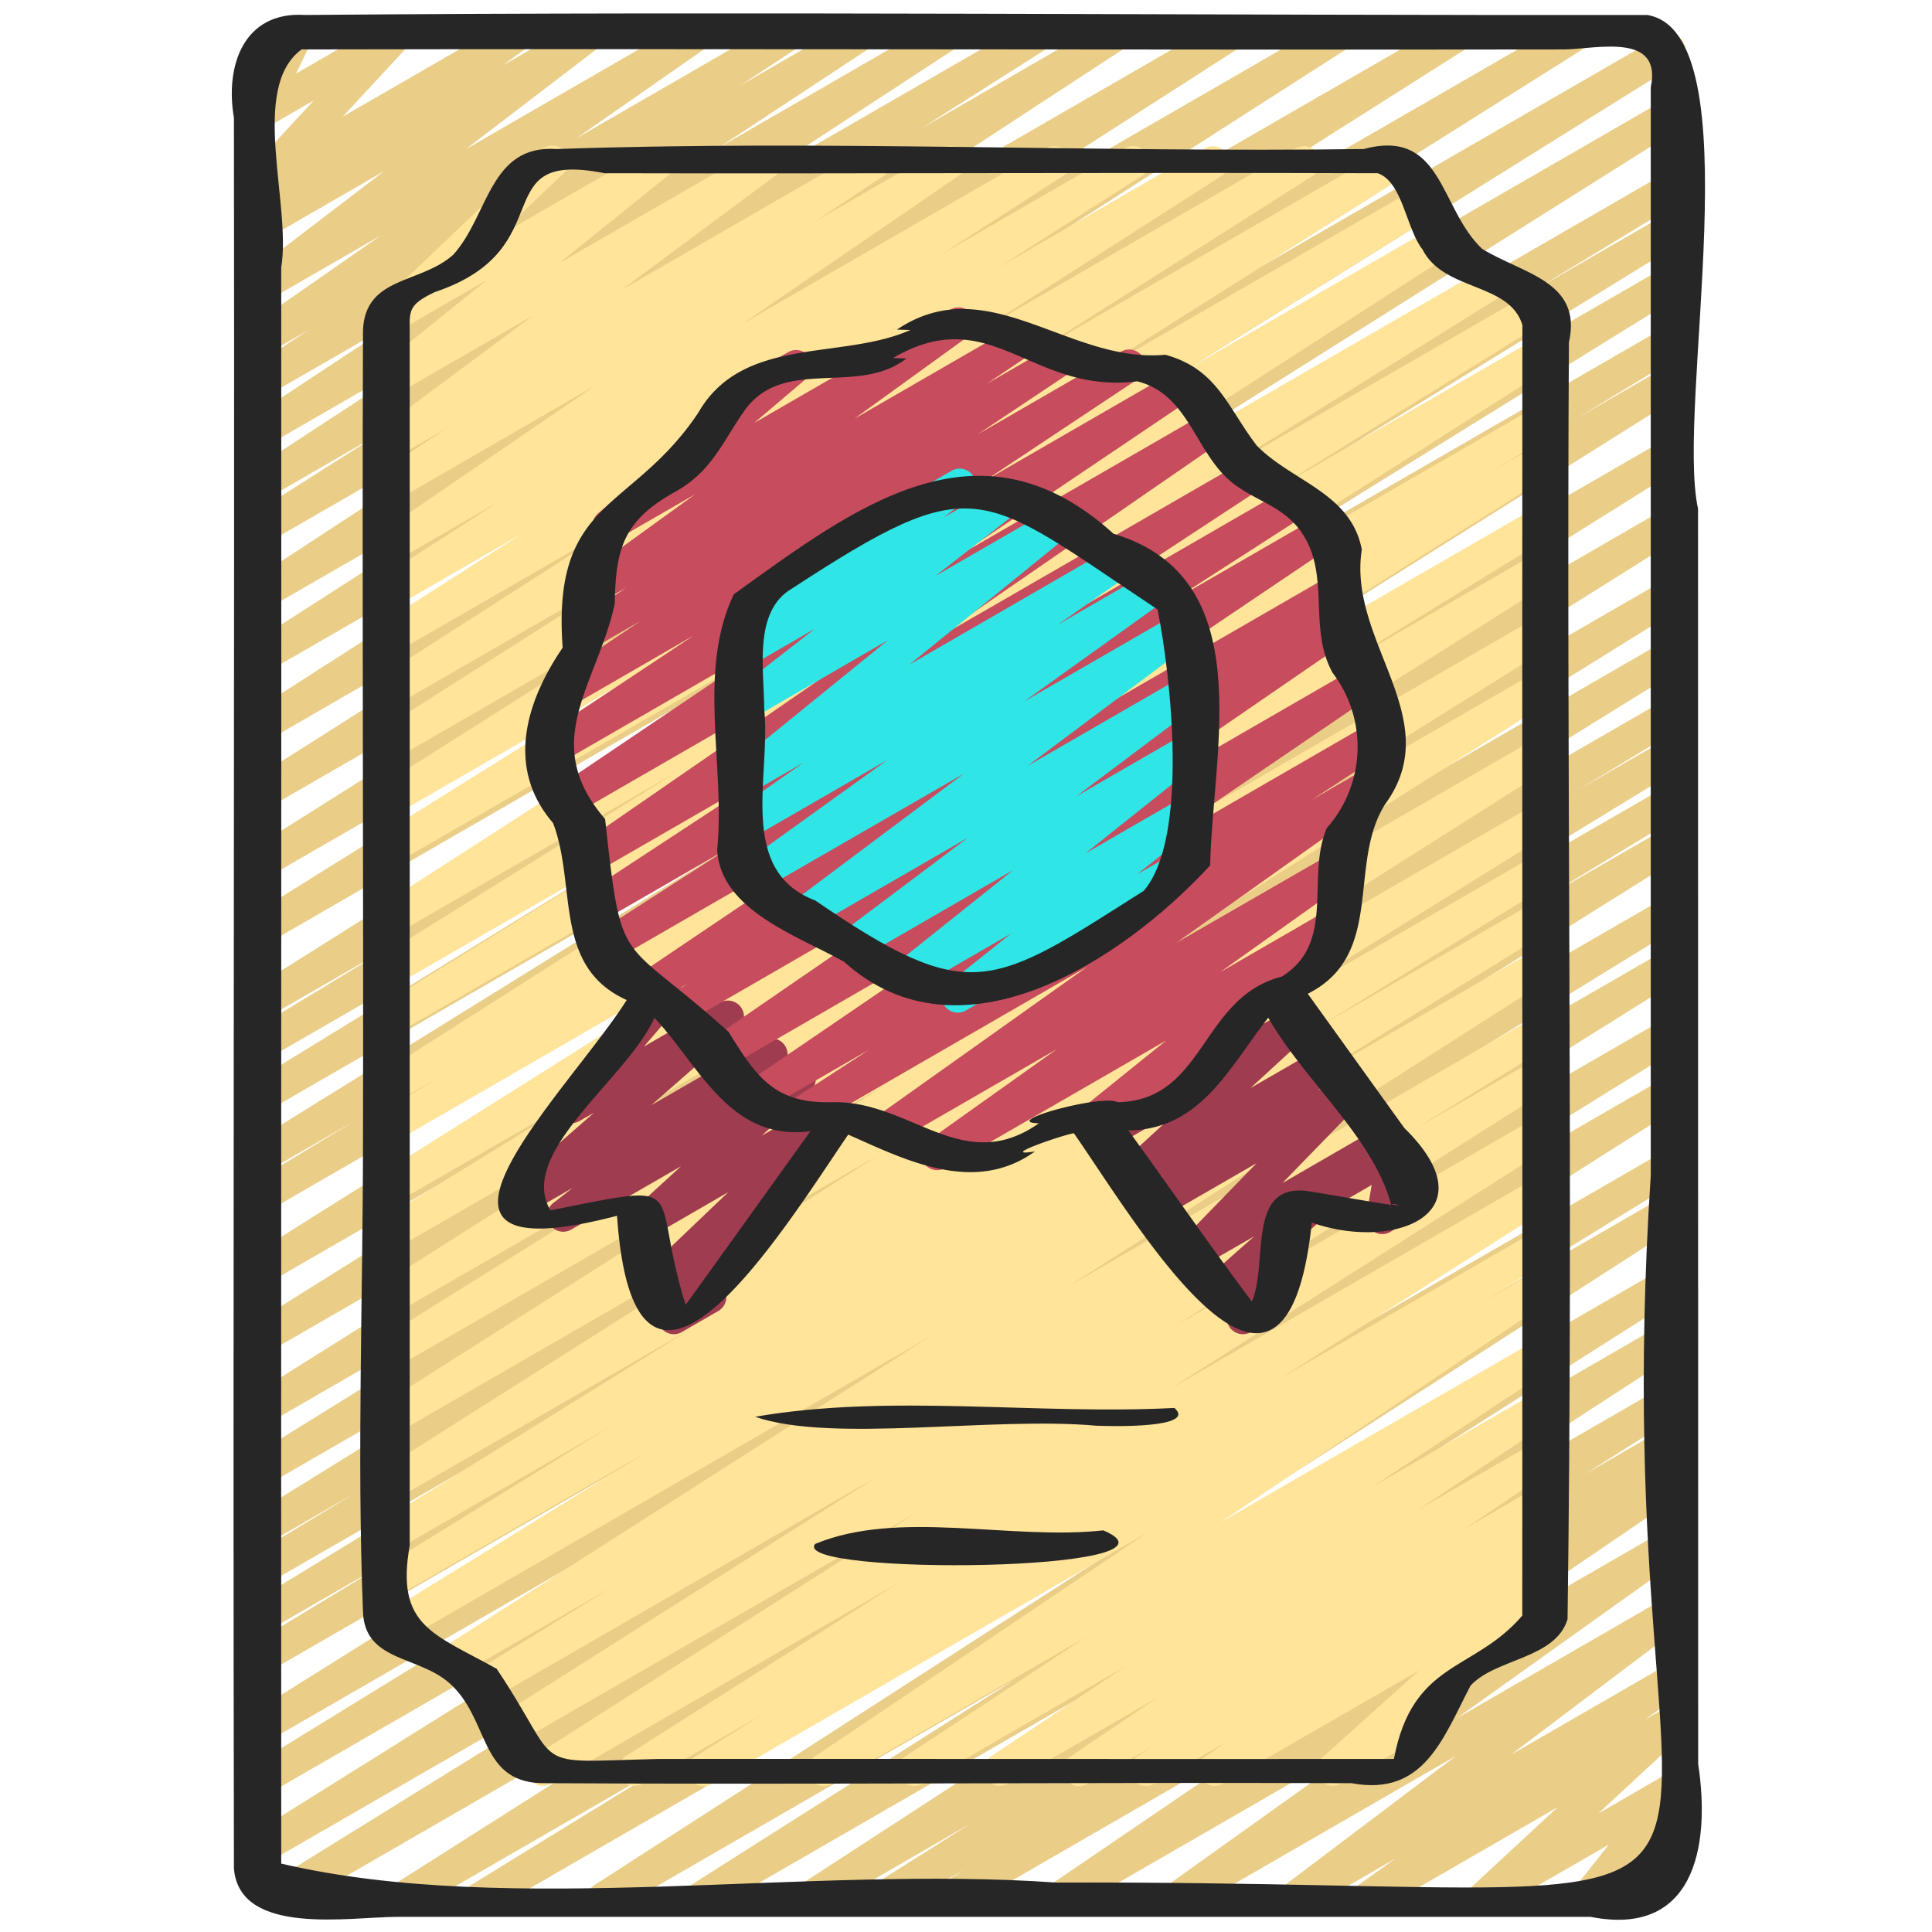
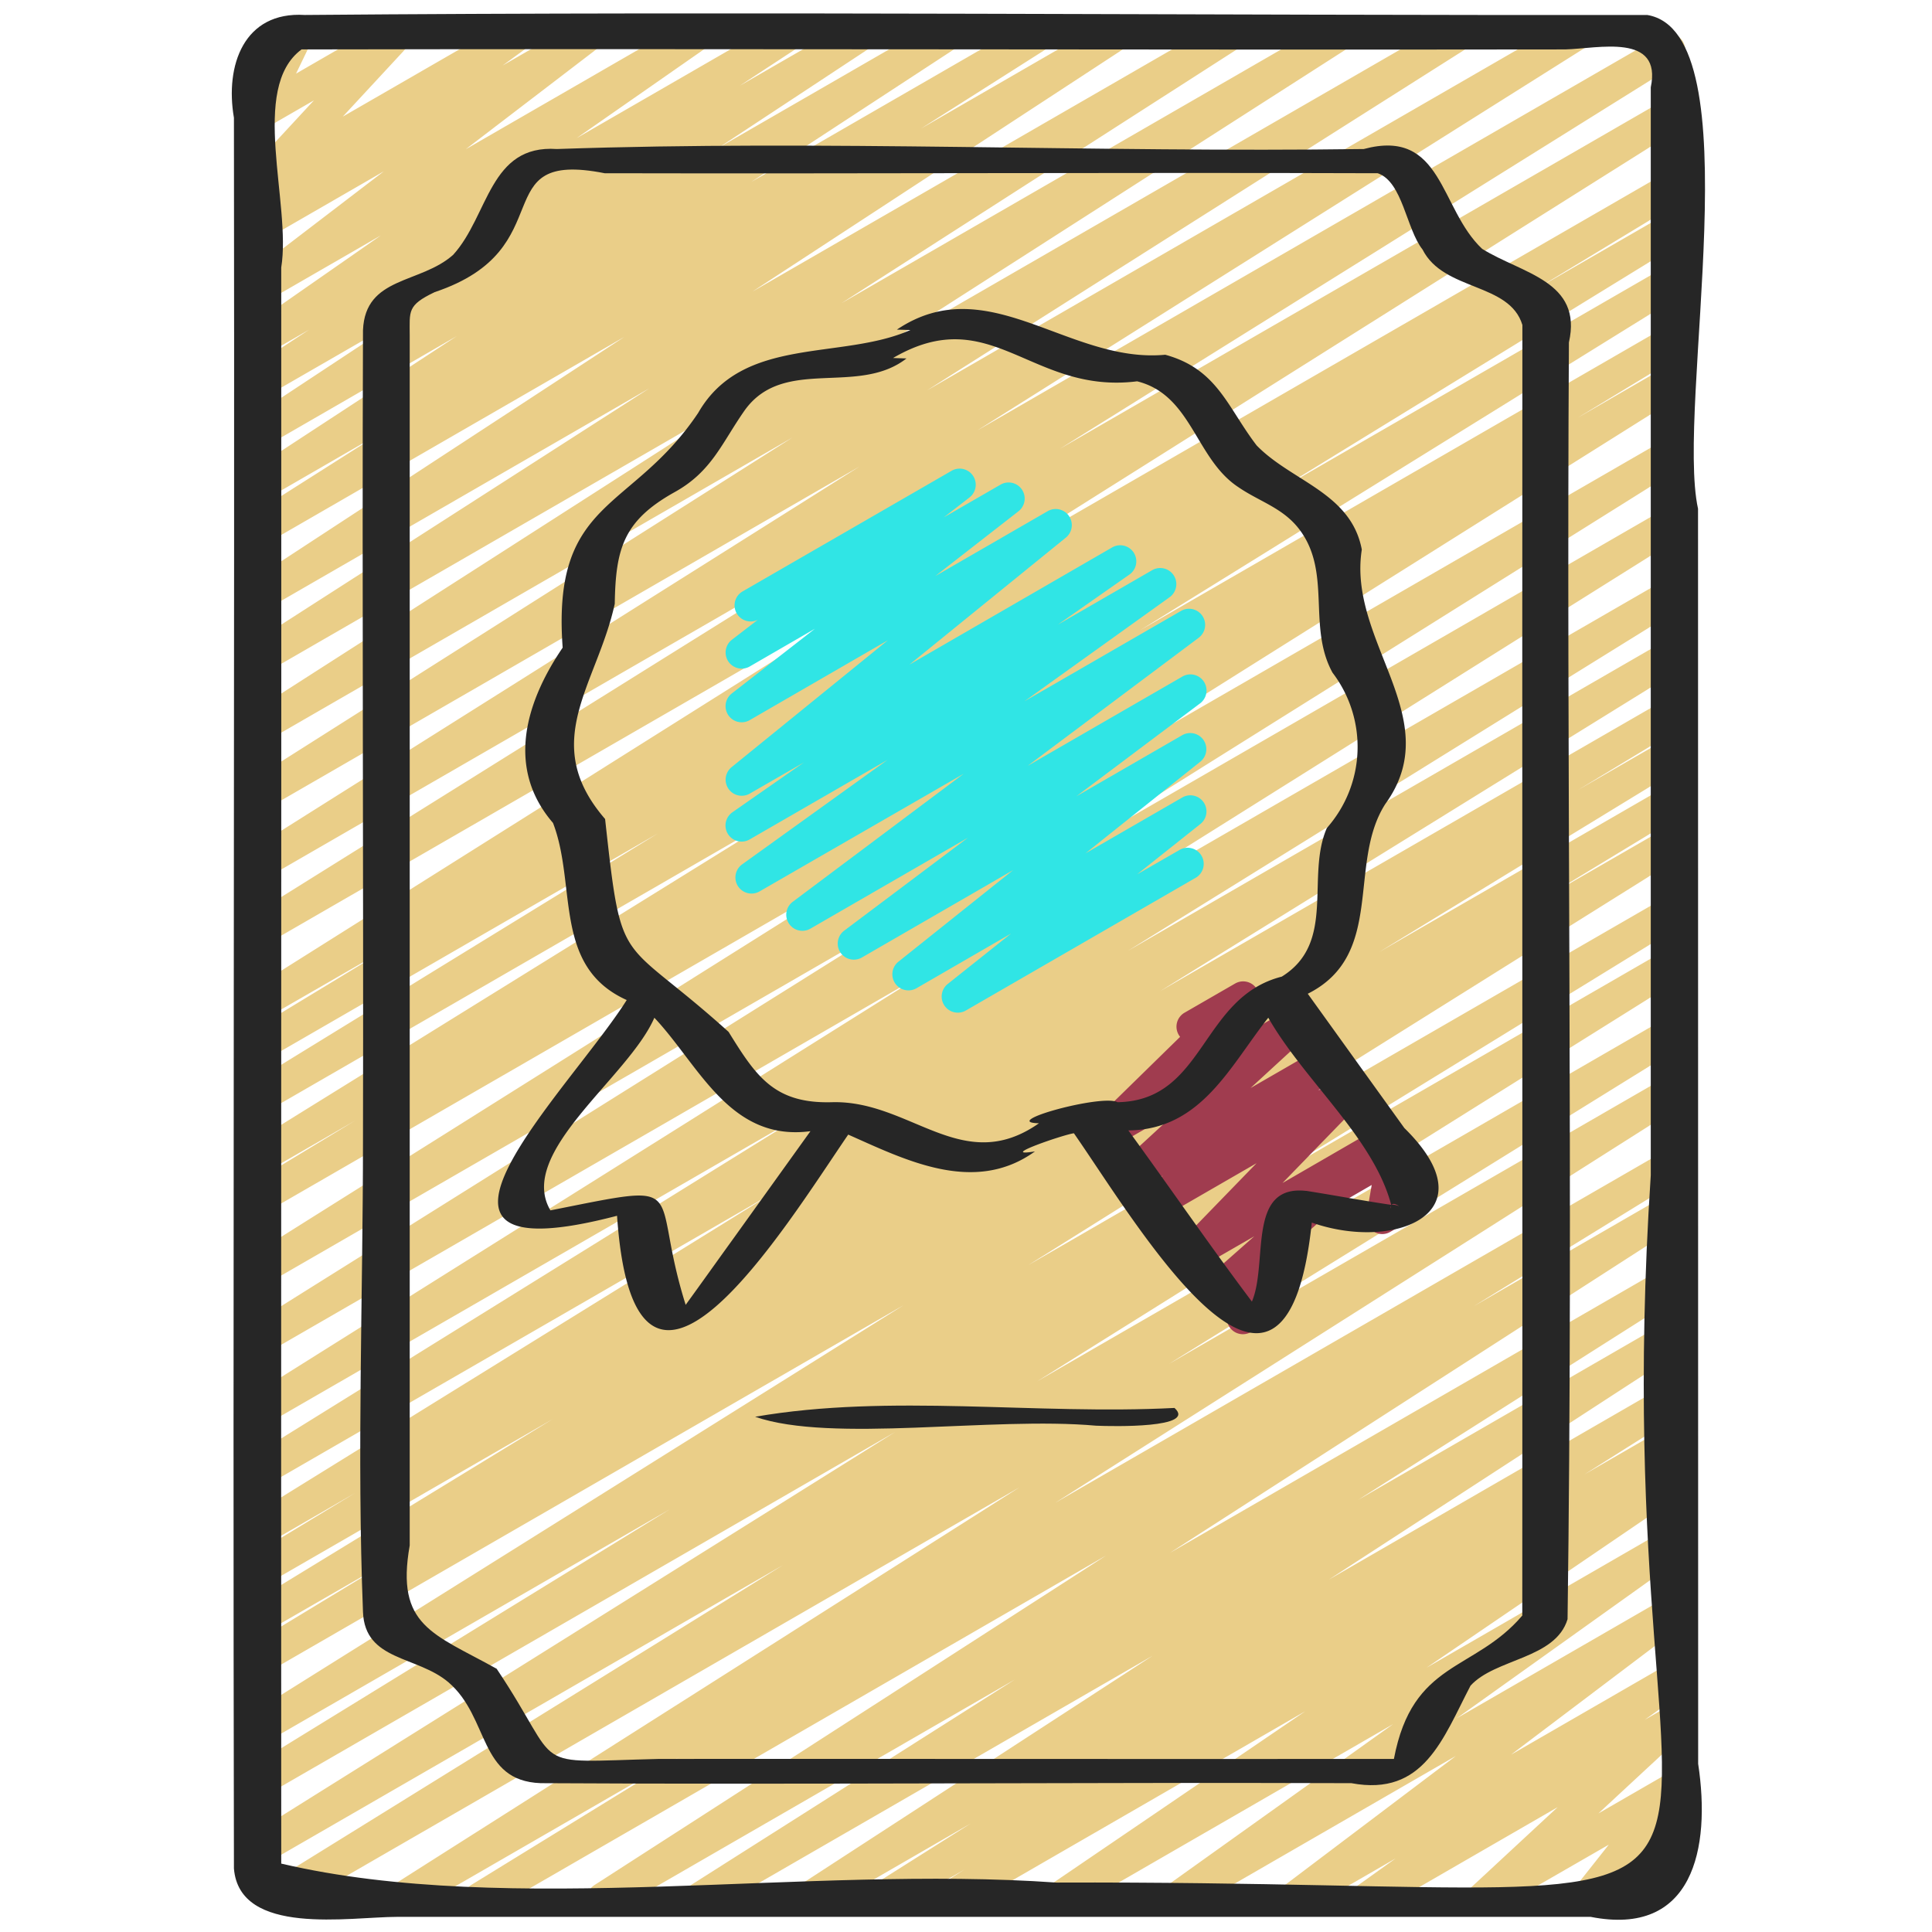
<svg xmlns="http://www.w3.org/2000/svg" id="Icons" height="512" viewBox="0 0 60 60" width="512">
  <path d="m29.448 59.47a.5.5 0 0 1 -.266-.923l.773-.487-2.327 1.34a.5.5 0 0 1 -.517-.855l3.039-1.918-4.8 2.773a.5.5 0 0 1 -.523-.851l10.969-7.129-13.826 7.98a.5.5 0 0 1 -.518-.854l10.066-6.387-12.544 7.241a.5.5 0 0 1 -.521-.852l15.9-10.241-19.211 11.093a.5.5 0 0 1 -.512-.858l6.476-3.983-8.387 4.841a.5.5 0 0 1 -.518-.854l19.459-12.355-22.76 13.141a.5.5 0 0 1 -.513-.857l15.929-9.869-16.036 9.258a.5.5 0 0 1 -.515-.856l20.035-12.536-19.52 11.27a.5.5 0 0 1 -.511-.858l13.038-8.015-12.527 7.231a.5.5 0 0 1 -.515-.857l20.3-12.711-19.785 11.423a.5.5 0 0 1 -.509-.86l4.405-2.671-3.9 2.248a.5.5 0 0 1 -.51-.859l9.4-5.742-8.886 5.129a.5.5 0 0 1 -.509-.86l3.259-1.975-2.75 1.591a.5.5 0 0 1 -.512-.857l16.191-10.023-15.679 9.052a.5.5 0 0 1 -.513-.857l17.207-10.678-16.694 9.637a.5.5 0 0 1 -.515-.856l20.935-13.139-20.42 11.79a.5.5 0 0 1 -.515-.856l20.353-12.747-19.838 11.453a.5.5 0 0 1 -.515-.856l21.289-13.376-20.774 11.993a.5.5 0 0 1 -.509-.861l3.259-1.975-2.75 1.589a.5.5 0 0 1 -.513-.858l16.816-10.425-16.303 9.413a.5.5 0 0 1 -.511-.859l12.666-7.78-12.155 7.02a.5.5 0 0 1 -.509-.86l4.464-2.708-3.955 2.279a.5.5 0 0 1 -.516-.855l21.81-13.731-21.294 12.294a.5.5 0 0 1 -.514-.856l19.2-11.985-18.686 10.787a.5.5 0 0 1 -.516-.856l18.929-11.921-18.413 10.631a.5.5 0 0 1 -.517-.854l16.847-10.677-16.33 9.428a.5.5 0 0 1 -.519-.854l15.472-9.917-14.953 8.633a.5.5 0 0 1 -.52-.854l12.407-7.965-11.887 6.862a.5.5 0 0 1 -.523-.852l11.633-7.607-11.11 6.414a.5.5 0 0 1 -.517-.855l4-2.539-3.483 2.012a.5.5 0 0 1 -.523-.85l6.428-4.206-5.905 3.409a.5.5 0 0 1 -.525-.847l4.763-3.143-4.238 2.443a.5.5 0 0 1 -.524-.851l1.844-1.21-1.32.761a.5.5 0 0 1 -.536-.843l4.085-2.847-3.549 2.048a.5.5 0 0 1 -.553-.83l4.193-3.207-3.64 2.1a.5.5 0 0 1 -.546-.835l.817-.6-.271.157a.5.5 0 0 1 -.617-.773l2.086-2.253-1.469.848a.5.5 0 0 1 -.7-.651l.541-1.114a.5.5 0 0 1 -.288-.931l1.161-.669a.5.5 0 0 1 .7.65l-.5 1.036 2.919-1.686a.5.5 0 0 1 .617.772l-2.085 2.25 5.239-3.022a.5.5 0 0 1 .546.835l-.821.6 2.491-1.435a.5.5 0 0 1 .553.83l-4.188 3.204 6.991-4.034a.5.5 0 0 1 .536.842l-4.082 2.846 6.39-3.688a.5.5 0 0 1 .524.85l-1.851 1.214 3.58-2.064a.5.5 0 0 1 .525.849l-4.764 3.141 6.916-3.99a.5.5 0 0 1 .524.85l-6.422 4.2 8.751-5.05a.5.5 0 0 1 .518.854l-4 2.54 5.876-3.394a.5.5 0 0 1 .523.849l-11.634 7.608 14.653-8.457a.5.5 0 0 1 .52.853l-12.407 7.964 15.276-8.817a.5.5 0 0 1 .52.853l-15.476 9.917 18.659-10.77a.5.5 0 0 1 .518.854l-16.843 10.672 19.968-11.526a.5.5 0 0 1 .517.855l-18.927 11.917 21.256-12.272a.5.5 0 0 1 .514.856l-19.2 11.983 18.806-10.854a.5.5 0 0 1 .516.855l-21.81 13.731 21.294-12.294a.5.5 0 0 1 .509.86l-4.5 2.727 3.987-2.3a.5.5 0 0 1 .511.858l-12.662 7.778 12.155-7.015a.5.5 0 0 1 .513.858l-16.816 10.424 16.3-9.412a.5.5 0 0 1 .509.861l-3.256 1.974 2.75-1.59a.5.5 0 0 1 .515.857l-21.289 13.378 20.774-11.993a.5.5 0 0 1 .515.856l-20.353 12.747 19.838-11.453a.5.5 0 0 1 .515.856l-20.927 13.133 20.412-11.781a.5.5 0 0 1 .513.858l-17.207 10.673 16.694-9.637a.5.5 0 0 1 .512.857l-16.207 10.032 15.7-9.06a.5.5 0 0 1 .509.86l-3.234 1.954 2.718-1.568a.5.5 0 0 1 .51.859l-9.4 5.741 8.89-5.131a.5.5 0 0 1 .509.86l-4.405 2.671 3.9-2.248a.5.5 0 0 1 .515.856l-20.3 12.711 19.783-11.422a.5.5 0 0 1 .511.859l-13.056 8.026 12.545-7.242a.5.5 0 0 1 .515.856l-20.027 12.535 19.512-11.27a.5.5 0 0 1 .513.857l-15.933 9.872 15.421-8.9a.5.5 0 0 1 .517.855l-19.465 12.356 18.947-10.939a.5.5 0 0 1 .511.859l-6.467 3.978 5.956-3.438a.5.5 0 0 1 .52.852l-15.908 10.245 15.388-8.884a.5.5 0 0 1 .517.854l-10.062 6.385 9.545-5.51a.5.5 0 0 1 .522.852l-10.972 7.132 10.45-6.034a.5.5 0 0 1 .516.856l-3.029 1.911 2.513-1.45a.5.5 0 0 1 .516.855l-.773.488.257-.148a.5.5 0 0 1 .531.846l-7.951 5.414 7.42-4.284a.5.5 0 0 1 .541.84l-7.024 5.015 6.483-3.742a.5.5 0 0 1 .551.832l-5.343 4.037 4.792-2.766a.5.5 0 0 1 .541.838l-1.183.847.642-.37a.5.5 0 0 1 .59.8l-2.67 2.476 2.08-1.2a.5.5 0 0 1 .642.742l-1.085 1.373.443-.254a.5.5 0 0 1 .5.865l-2.7 1.56a.5.5 0 0 1 -.643-.742l1.085-1.373-3.668 2.112a.5.5 0 0 1 -.59-.8l2.669-2.476-5.673 3.276a.5.5 0 0 1 -.541-.839l1.183-.846-2.92 1.685a.5.5 0 0 1 -.552-.832l5.344-4.036-8.434 4.868a.5.5 0 0 1 -.541-.839l7.026-5.017-10.146 5.856a.5.5 0 0 1 -.531-.845l7.949-5.411-10.837 6.256a.5.5 0 0 1 -.252.07z" fill="#eace88" />
-   <path d="m21.863 55.47a.5.5 0 0 1 -.264-.924l2.093-1.31-3.753 2.164a.5.5 0 0 1 -.518-.854l8.446-5.368-10.767 6.222a.5.5 0 0 1 -.519-.854l11.9-7.585-12.419 7.166a.5.5 0 0 1 -.518-.855l11.7-7.416-11.971 6.912a.5.5 0 0 1 -.512-.859l4.276-2.64-4.71 2.718a.5.5 0 0 1 -.519-.854l15.072-9.625-16.468 9.507a.5.5 0 0 1 -.514-.858l8.177-5.057-7.795 4.5a.5.5 0 0 1 -.512-.859l7.173-4.429-6.661 3.84a.5.5 0 0 1 -.513-.857l9.747-6.057-9.234 5.33a.5.5 0 0 1 -.517-.854l15.527-9.844-15.01 8.666a.5.5 0 0 1 -.517-.854l15.817-10.04-15.3 8.833a.5.5 0 0 1 -.514-.857l11.3-7.052-10.786 6.225a.5.5 0 0 1 -.517-.855l15.249-9.655-14.732 8.505a.5.5 0 0 1 -.512-.858l6.838-4.22-6.326 3.652a.5.5 0 0 1 -.516-.855l14.177-8.938-13.661 7.887a.5.5 0 0 1 -.51-.859l1.867-1.141-1.357.782a.5.5 0 0 1 -.518-.854l16.329-10.389-15.811 9.128a.5.5 0 0 1 -.513-.857l8.612-5.337-8.099 4.673a.5.5 0 0 1 -.514-.858l9.29-5.79-8.776 5.069a.5.5 0 0 1 -.52-.853l15.6-10.053-15.076 8.7a.5.5 0 0 1 -.514-.856l7.743-4.837-7.233 4.178a.5.5 0 0 1 -.517-.856l10.517-6.656-10 5.773a.5.5 0 0 1 -.518-.855l8.622-5.478-8.1 4.677a.5.5 0 0 1 -.519-.853l7.531-4.828-7.016 4.047a.5.5 0 0 1 -.519-.853l4.467-2.855-3.948 2.279a.5.5 0 0 1 -.521-.853l3.778-2.438-3.257 1.88a.5.5 0 0 1 -.532-.845l6.736-4.612-6.2 3.581a.5.5 0 0 1 -.527-.849l2.113-1.406-1.59.918a.5.5 0 0 1 -.548-.834l4.829-3.587-4.281 2.467a.5.5 0 0 1 -.563-.823l3.416-2.753-2.853 1.647a.5.5 0 0 1 -.594-.8l3.836-3.657a.5.5 0 0 1 .214-.62l1.156-.658a.5.5 0 0 1 .594.8l-2.086 1.977 4.819-2.777a.5.5 0 0 1 .563.822l-3.418 2.752 6.2-3.576a.5.5 0 0 1 .547.834l-4.827 3.584 7.653-4.416a.5.5 0 0 1 .527.848l-2.122 1.411 3.918-2.259a.5.5 0 0 1 .532.844l-6.738 4.615 9.456-5.459a.5.5 0 0 1 .521.852l-3.772 2.433 5.694-3.285a.5.5 0 0 1 .52.853l-4.473 2.859 6.431-3.712a.5.5 0 0 1 .519.853l-7.532 4.828 9.843-5.681a.5.5 0 0 1 .518.854l-8.615 5.475 10.917-6.3a.5.5 0 0 1 .518.855l-10.515 6.649 10.853-6.265a.5.5 0 0 1 .514.857l-7.74 4.835 7.854-4.535a.5.5 0 0 1 .521.853l-15.6 10.054 16.714-9.651a.5.5 0 0 1 .515.858l-9.3 5.793 10.2-5.888a.5.5 0 0 1 .514.857l-8.6 5.33 8.186-4.725a.5.5 0 0 1 .518.854l-16.324 10.389 15.811-9.128a.5.5 0 0 1 .51.859l-1.866 1.141 1.356-.782a.5.5 0 0 1 .516.855l-14.177 8.938 13.661-7.887a.5.5 0 0 1 .512.859l-6.838 4.219 6.326-3.652a.5.5 0 0 1 .517.855l-15.249 9.655 14.732-8.505a.5.5 0 0 1 .514.856l-11.3 7.052 10.786-6.225a.5.5 0 0 1 .517.855l-15.817 10.04 15.3-8.833a.5.5 0 0 1 .517.854l-15.527 9.844 15.01-8.666a.5.5 0 0 1 .513.858l-9.747 6.056 9.234-5.33a.5.5 0 0 1 .512.859l-7.173 4.429 6.661-3.846a.5.5 0 0 1 .513.858l-8.177 5.063 7.664-4.424a.5.5 0 0 1 .519.854l-15.07 9.624 14.551-8.4a.5.5 0 0 1 .512.858l-4.265 2.635 3.753-2.167a.5.5 0 0 1 .517.854l-11.713 7.424 11.196-6.458a.5.5 0 0 1 .518.855l-11.894 7.576 11.376-6.568a.5.5 0 0 1 .518.855l-8.456 5.374 7.938-4.582a.5.5 0 0 1 .514.856l-2.091 1.309 1.577-.91a.5.5 0 0 1 .529.848l-10.349 6.969 9.82-5.672a.5.5 0 0 1 .525.85l-5.639 3.723 5.114-2.953a.5.5 0 0 1 .527.849l-4.2 2.806 3.673-2.12a.5.5 0 0 1 .53.846l-2.732 1.847 2.2-1.271a.5.5 0 0 1 .529.847l-.48.323a.5.5 0 0 1 .487.869l-.65.452.114-.065a.5.5 0 0 1 .584.8l-3.736 3.354a.5.5 0 0 1 .061.9l-3 1.734a.5.5 0 0 1 -.584-.8l3.034-2.726-6.117 3.525a.5.5 0 0 1 -.536-.842l.648-.453-2.243 1.3a.5.5 0 0 1 -.529-.847l.452-.3-2 1.152a.5.5 0 0 1 -.53-.846l2.733-1.847-4.662 2.683a.5.5 0 0 1 -.527-.848l4.2-2.808-6.331 3.656a.5.5 0 0 1 -.526-.849l5.632-3.718-7.911 4.567a.5.5 0 0 1 -.529-.847l10.356-6.971-13.544 7.818a.5.5 0 0 1 -.25.07z" fill="#ffe499" />
-   <path d="m20.93 41.435a.5.5 0 0 1 -.365-.842l.5-.533-.511.294a.5.5 0 0 1 -.595-.793l2.659-2.538-2.4 1.388a.5.5 0 0 1 -.588-.8l1.518-1.391-3.407 1.966a.5.5 0 0 1 -.555-.829l.6-.467-1.473.85a.5.5 0 0 1 -.58-.808l2.713-2.375-.446.256a.5.5 0 0 1 -.631-.757l2.1-2.466a.5.5 0 0 1 .2-.657l.787-.455a.5.5 0 0 1 .631.756l-1.087 1.266 2.36-1.362a.5.5 0 0 1 .579.808l-2.715 2.378 3.487-2.012a.5.5 0 0 1 .556.828l-.606.467.927-.534a.5.5 0 0 1 .588.8l-1.516 1.394 2.075-1.2a.5.5 0 0 1 .595.794l-2.712 2.588a.5.5 0 0 1 .492.825l-1.631 1.739.011.018a.5.5 0 0 1 -.182.683l-1.128.651a.49.49 0 0 1 -.25.07z" fill="#a03c4f" />
  <path d="m42.93 38.325a.5.5 0 0 1 -.493-.586l.163-.939-1.866 1.08a.5.5 0 0 1 -.5-.865l2.791-1.615a.5.5 0 0 1 .743.519l-.163.935.083-.047a.5.5 0 1 1 .5.865l-1.008.583a.5.5 0 0 1 -.25.07z" fill="#a03c4f" />
  <path d="m38.6 41.435a.5.5 0 0 1 -.427-.761l.213-.348-.353.2a.5.5 0 0 1 -.581-.807l1.5-1.325-1.736 1a.5.5 0 0 1 -.609-.781l2.416-2.489-2.945 1.7a.5.5 0 0 1 -.566-.82l.606-.494-.7.4a.5.5 0 0 1 -.589-.8l1.831-1.684-2.144 1.238a.5.5 0 0 1 -.6-.789l2.733-2.675a.427.427 0 0 1 -.045-.066.5.5 0 0 1 .182-.683l1.574-.908a.5.5 0 0 1 .6.789l-1.535 1.508 2.654-1.532a.5.5 0 0 1 .589.8l-1.831 1.682 2.141-1.235a.5.5 0 0 1 .566.82l-.607.495.7-.4a.5.5 0 0 1 .608.781l-2.416 2.489 2.939-1.7a.5.5 0 0 1 .581.808l-3.118 2.752a.5.5 0 0 1 .035.57l-.454.741a.489.489 0 0 1 .212.2.5.5 0 0 1 -.182.683l-.99.572a.5.5 0 0 1 -.252.069z" fill="#a03c4f" />
-   <path d="m29.105 36.34a.5.5 0 0 1 -.29-.907l4-2.847-4.964 2.865a.5.5 0 0 1 -.54-.84l6.453-4.586-8.741 5.047a.5.5 0 0 1 -.523-.851l2.5-1.627-3.4 1.959a.5.5 0 0 1 -.532-.846l7.955-5.422-8.562 4.944a.5.5 0 0 1 -.533-.845l8.946-6.15-9.522 5.5a.5.5 0 0 1 -.518-.854l.537-.342-1.062.613a.5.5 0 0 1 -.53-.847l9.183-6.188-9.962 5.749a.5.5 0 0 1 -.521-.853l4.2-2.7-4.061 2.343a.5.5 0 0 1 -.524-.85l5.95-3.905-5.424 3.128a.5.5 0 0 1 -.534-.843l9.165-6.323-9.38 5.415a.5.5 0 0 1 -.529-.847l7.215-4.864-7.257 4.189a.5.5 0 0 1 -.527-.849l4.772-3.171-3.919 2.265a.5.5 0 0 1 -.527-.849l2.8-1.871-1.313.758a.5.5 0 0 1 -.529-.848l1.4-.945-.861.5a.5.5 0 0 1 -.543-.838l3.532-2.554-2.435 1.402a.5.5 0 0 1 -.574-.814l3.577-3.041c-.007-.01-.014-.022-.021-.034a.5.5 0 0 1 .182-.682l2.163-1.248a.5.5 0 0 1 .574.813l-1.631 1.387 6.1-3.523a.5.5 0 0 1 .543.838l-3.532 2.555 4.981-2.875a.5.5 0 0 1 .529.848l-1.4.944 2-1.155a.5.5 0 0 1 .527.848l-2.81 1.877 4.46-2.574a.5.5 0 0 1 .527.849l-4.771 3.17 5.926-3.421a.5.5 0 0 1 .529.847l-7.211 4.861 7.718-4.455a.5.5 0 0 1 .534.843l-9.161 6.32 9.769-5.64a.5.5 0 0 1 .524.851l-5.962 3.913 6.851-3.957a.5.5 0 0 1 .52.853l-4.195 2.7 4.53-2.615a.5.5 0 0 1 .53.848l-9.176 6.187 9.113-5.26a.5.5 0 0 1 .518.854l-.535.341a.5.5 0 0 1 .524.849l-8.95 6.151 9.157-5.287a.5.5 0 0 1 .531.845l-7.953 5.421 8-4.62a.5.5 0 0 1 .522.852l-2.494 1.624 1.712-.989a.5.5 0 0 1 .54.84l-6.456 4.588 4.828-2.782a.5.5 0 0 1 .54.84l-4 2.849 3.412-1.97a.5.5 0 0 1 .564.822l-3.648 2.94a.482.482 0 0 1 .182.182.5.5 0 0 1 -.182.683l-3.823 2.206a.5.5 0 0 1 -.563-.822l2.38-1.918-6.868 3.964a.493.493 0 0 1 -.246.064z" fill="#c74c5e" />
  <path d="m29.744 31.449a.5.5 0 0 1 -.311-.891l1.967-1.566-2.94 1.7a.5.5 0 0 1 -.562-.823l3.567-2.848-4.7 2.716a.5.5 0 0 1 -.551-.832l3.846-2.889-4.892 2.824a.5.5 0 0 1 -.55-.833l5.313-3.979-6.341 3.655a.5.5 0 0 1 -.542-.839l4.512-3.244-4.28 2.47a.5.5 0 0 1 -.536-.843l2.221-1.549-1.685.971a.5.5 0 0 1 -.565-.82l4.86-3.946-4.295 2.483a.5.5 0 0 1 -.557-.827l2.585-2.013-2.028 1.174a.5.5 0 0 1 -.554-.829l.81-.624a.5.5 0 0 1 -.474-.88l6.495-3.749a.5.5 0 0 1 .554.829l-.8.62 1.761-1.016a.5.5 0 0 1 .558.827l-2.583 2.012 3.491-2.016a.5.5 0 0 1 .566.82l-4.86 3.946 6.296-3.64a.5.5 0 0 1 .536.843l-2.225 1.557 2.93-1.692a.5.5 0 0 1 .542.839l-4.509 3.233 4.863-2.807a.5.5 0 0 1 .55.833l-5.313 3.979 4.806-2.774a.5.5 0 0 1 .667.157.5.5 0 0 1 -.116.675l-3.842 2.886 3.291-1.9a.5.5 0 0 1 .561.823l-3.568 2.848 3.007-1.735a.5.5 0 0 1 .561.824l-1.967 1.564 1.3-.747a.5.5 0 1 1 .5.865l-7.115 4.109a.491.491 0 0 1 -.255.069z" fill="#30e5e5" />
  <g fill="#262626">
-     <path d="m37.582 26.876c.08-3.626 1.544-8.935-3-10.3-4.189-3.787-8.025-.831-11.791 1.879-1.152 2.385-.257 5.36-.519 7.941.1 1.878 2.542 2.686 3.939 3.471 3.634 3.283 8.689-.081 11.371-2.991zm-2.063.79c-4.734 3.006-5.383 3.6-10.2.3-2.451-.933-1.367-3.9-1.586-5.94 0-1.207-.354-3.04.862-3.748 5.747-3.752 5.806-3.034 11.354.649.421 2.091.973 7.113-.43 8.739z" />
    <path d="m52.734 15.8c-.7-3.186 1.742-14.783-1.577-15.335-13.884.017-27.8-.118-41.692 0-1.89-.118-2.481 1.567-2.2 3.193.025 18.121-.037 36.262 0 54.372.175 2.113 3.6 1.5 5.065 1.5h37.07c3.173.626 3.739-2.111 3.338-4.753zm-19.928 42.665c-7.781-.549-16.948 1.079-24.072-.589-.009-16.5.007-33.052 0-49.568.321-1.977-1-5.57.631-6.773 13.059-.027 26.169.019 39.245 0 1.02-.026 3.013-.524 2.656 1.178v33.787c-1.687 25.711 7.819 21.872-18.46 21.965z" />
    <path d="m48.724 10.635c.432-1.908-1.458-2.136-2.695-2.907-1.327-1.246-1.218-3.759-3.676-3.1-8.344.116-16.722-.288-25.059 0-2.1-.145-2.111 2.066-3.221 3.286-1.02.91-2.729.66-2.8 2.339-.031 8.372.019 16.751 0 25.126 0 4.882-.191 9.805 0 14.684.059 1.53 1.683 1.351 2.659 2.186 1.278 1.1.924 3.058 2.861 3.129 8.389.048 16.784-.03 25.175 0 2.252.422 2.843-1.387 3.7-3.027.766-.847 2.641-.828 3.014-2.066.18-13.174-.039-26.445.042-39.65zm-1.448 39.538c-1.5 1.756-3.406 1.384-3.987 4.452-7.571.007-15.219-.005-22.816 0-4.18.1-2.907.4-5.049-2.8-1.968-1.095-3.143-1.323-2.7-3.83q0-18.794 0-37.587c0-.747-.083-.926.776-1.336 4.03-1.348 1.511-4.437 5.279-3.692 7.992.018 16.054-.027 24.009 0 .774.267.883 1.73 1.391 2.37.656 1.3 2.7 1.016 3.1 2.342-.01 13.351.007 26.741-.003 40.081z" />
    <path d="m43.614 35.033-3-4.171c2.419-1.213 1.221-4.045 2.409-5.895 1.925-2.654-1.18-5.032-.731-7.9-.334-1.766-2.182-2.115-3.267-3.235-.912-1.192-1.217-2.371-2.837-2.815-3 .284-5.506-2.68-8.335-.78l.42.012c-2.151.951-5.206.16-6.591 2.575-2.071 3.091-4.55 2.636-4.208 7.29-1.137 1.668-1.779 3.729-.3 5.443.746 1.937-.016 4.462 2.289 5.5-1.759 2.791-7.865 8.675-.3 6.7.55 8.018 5.209.359 7.179-2.521 1.763.78 3.912 1.884 5.8.522-1.219.2.912-.53 1.209-.563 1.957 2.807 6.557 10.7 7.388 2.773 2.55.901 5.583-.276 2.875-2.935zm-20.86 3.462c-.488.675-.97 1.355-1.46 2.028-1.164-3.695.312-3.829-4.2-2.934-1.059-1.792 2.422-4.125 3.228-5.982 1.386 1.469 2.338 3.856 4.847 3.523zm9.512-3.611c-2.375 1.666-3.989-.72-6.426-.654-1.8.051-2.361-.809-3.213-2.184-3.407-3.07-3.307-1.809-3.835-6.611-2.07-2.392-.249-4.17.3-6.684.027-1.724.278-2.587 1.866-3.471 1.156-.643 1.462-1.534 2.177-2.548 1.215-1.673 3.5-.422 5.017-1.6l-.417-.014c3.05-1.782 4.283 1.14 7.58.724 1.7.424 1.806 2.4 3.135 3.281.674.465 1.41.649 1.924 1.346.981 1.331.227 3 1.009 4.422a3.8 3.8 0 0 1 -.176 4.823c-.66 1.51.3 3.561-1.4 4.616-2.522.64-2.38 3.853-5.1 3.9-.483-.259-3.707.63-2.441.654zm8.294 2.1c-1.849-.2-1.17 2.244-1.681 3.438-1.312-1.745-2.551-3.55-3.837-5.316 2.271-.022 3.165-2.013 4.346-3.5 1.114 1.951 3.269 3.731 3.817 5.812-.886-.131-1.762-.297-2.645-.436zm2.638.457a.182.182 0 0 0 -.007.025c-.007.118-.028.034.009-.027zm.018-.028c.037-.035.108-.044.237.049a.555.555 0 0 0 -.237-.051z" />
    <path d="m36.475 43.725c-4.3.223-8.825-.453-13.024.274 2.378.824 7.356-.014 10.587.277.535.024 3.136.077 2.437-.551z" />
-     <path d="m34.265 47.527c-2.88.317-6.35-.66-8.949.421-.804.996 12.002.876 8.949-.421z" />
  </g>
</svg>